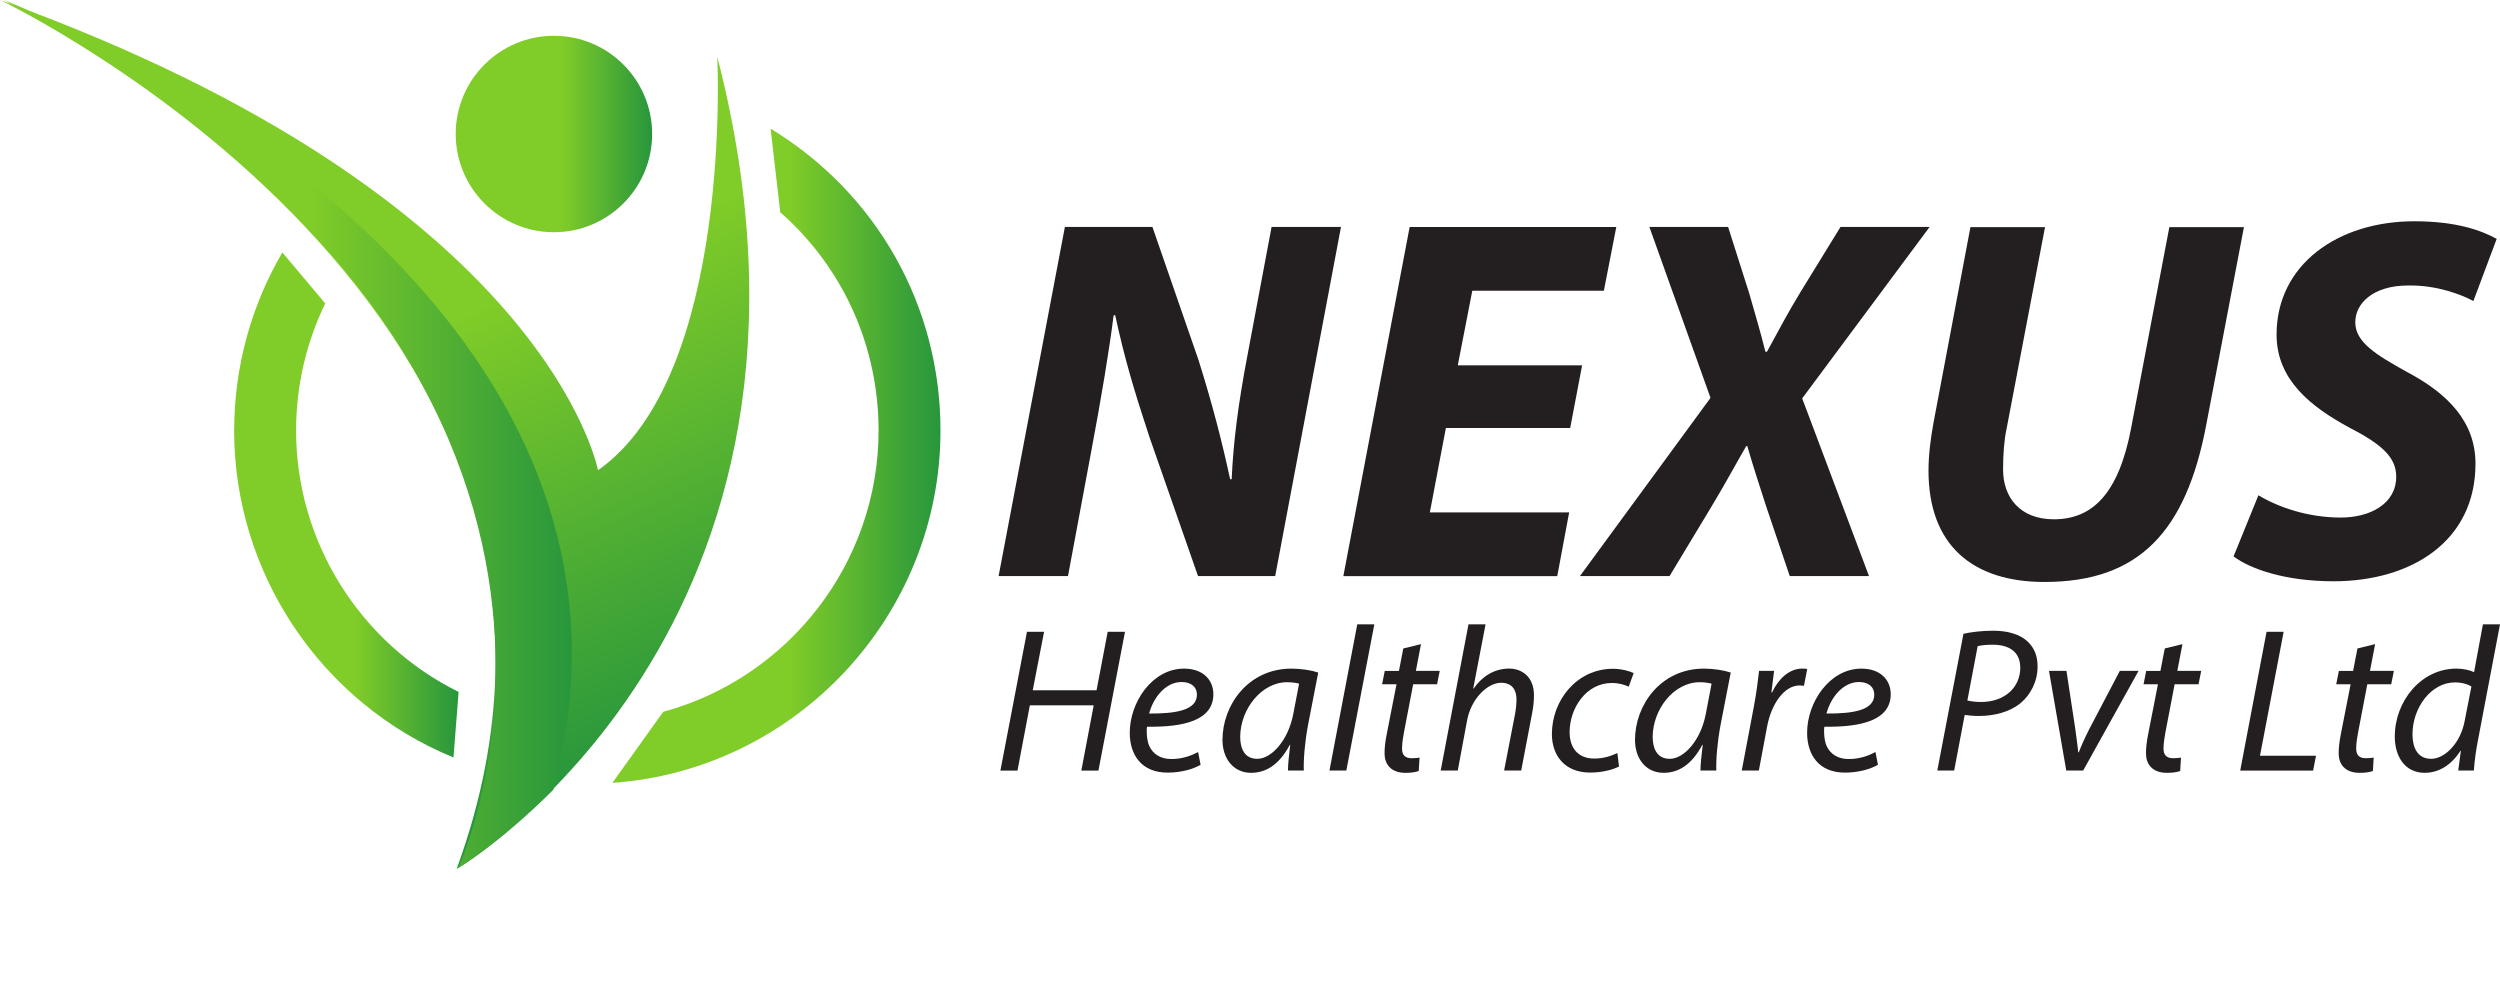
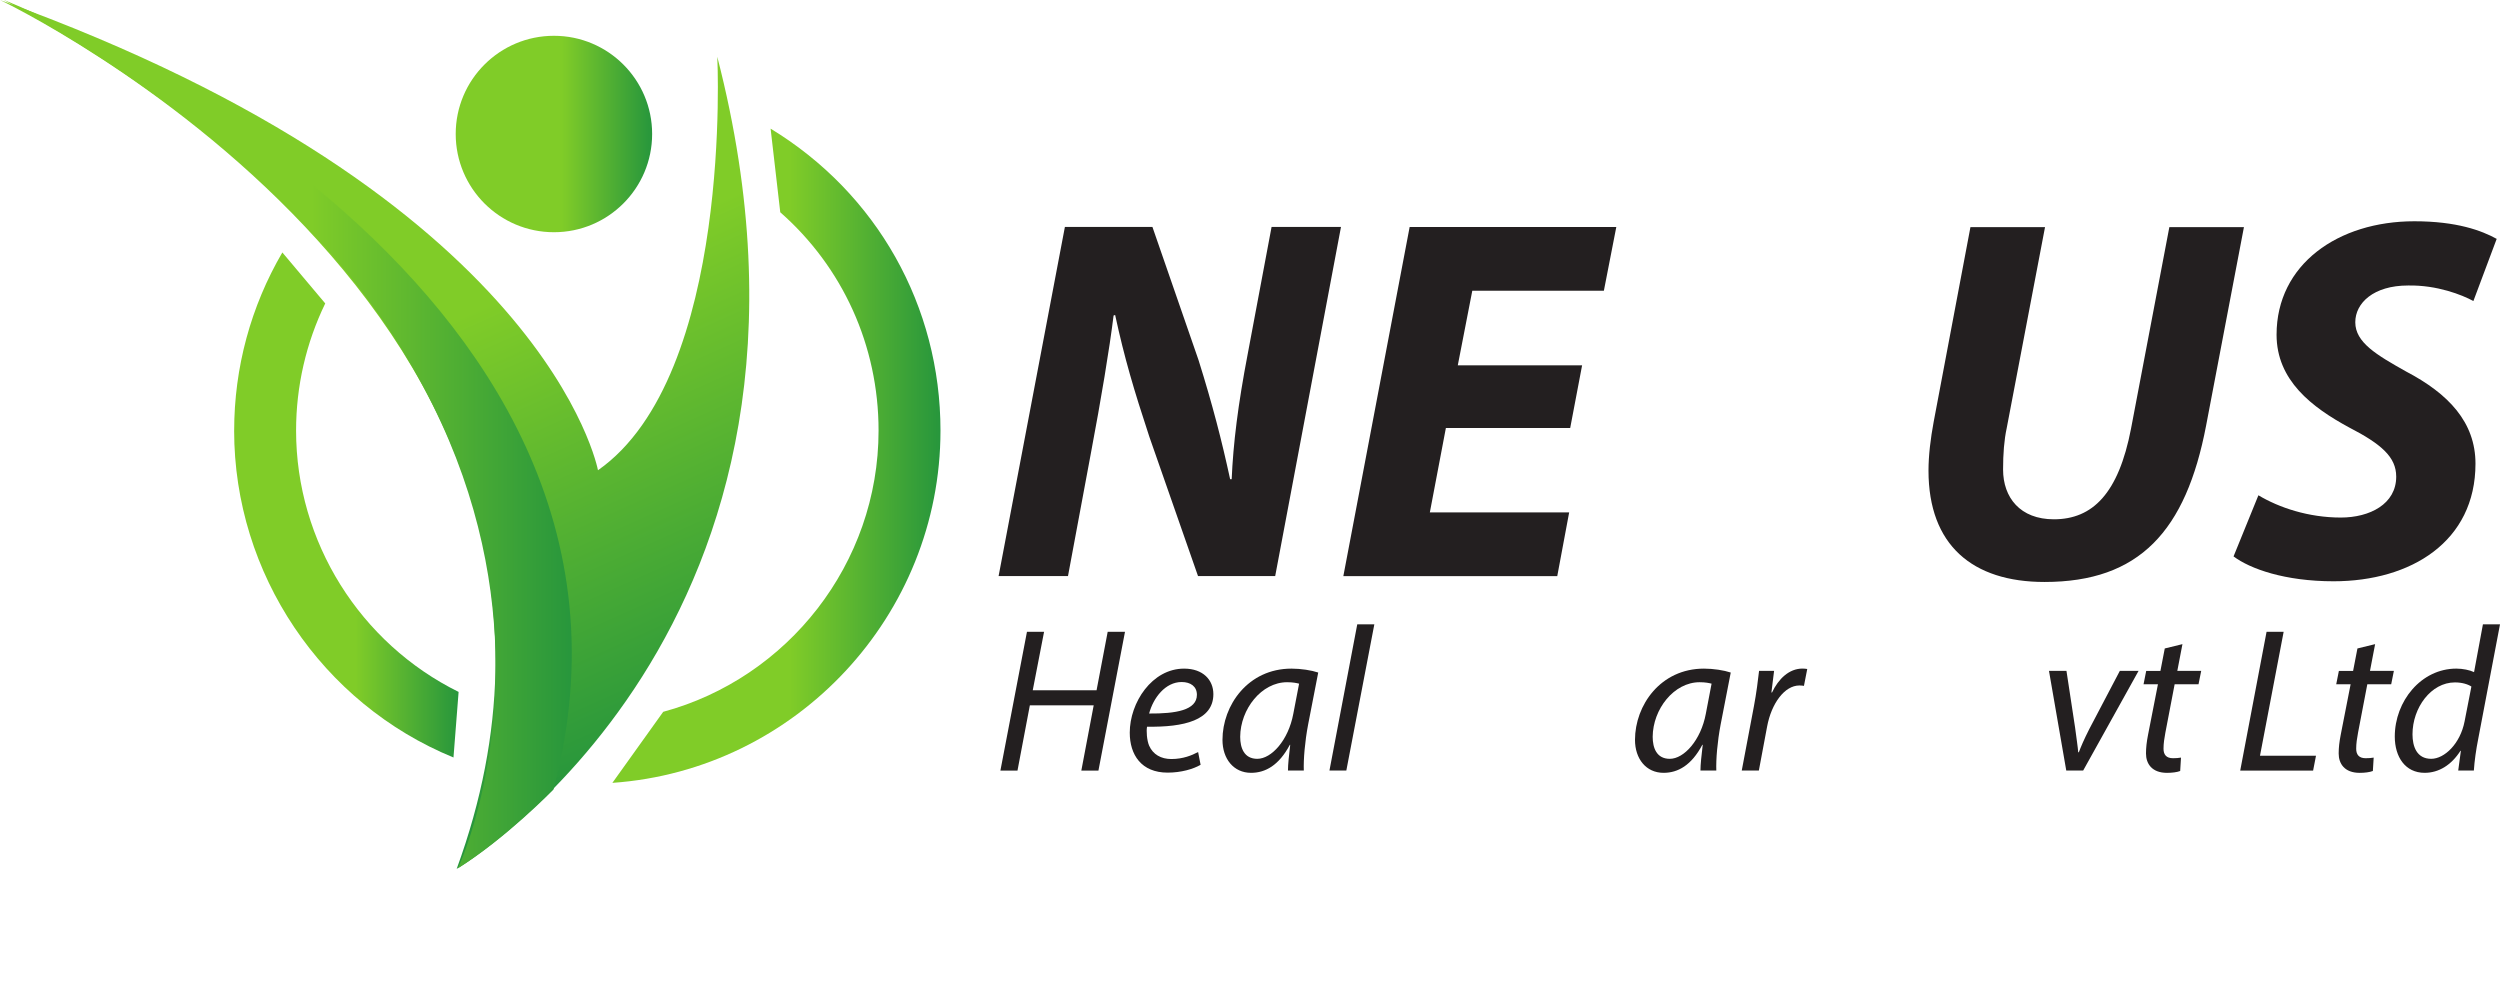
<svg xmlns="http://www.w3.org/2000/svg" width="105.385mm" height="42.452mm" viewBox="0 0 105.385 42.452" version="1.1" id="svg1">
  <defs id="defs1">
    <clipPath id="clipPath57">
      <path d="M 0,159.526 H 331.959 V 0 H 0 Z" transform="translate(-308.954,-54.033)" id="path57" />
    </clipPath>
    <clipPath id="clipPath55">
      <path d="M 0,159.526 H 331.959 V 0 H 0 Z" transform="translate(-297.45,-59.099)" id="path55" />
    </clipPath>
    <clipPath id="clipPath53">
      <path d="M 0,159.526 H 331.959 V 0 H 0 Z" transform="translate(-284.477,-60.575)" id="path53" />
    </clipPath>
    <clipPath id="clipPath51">
      <path d="M 0,159.526 H 331.959 V 0 H 0 Z" transform="translate(-274.427,-59.099)" id="path51" />
    </clipPath>
    <clipPath id="clipPath49">
      <path d="M 0,159.526 H 331.959 V 0 H 0 Z" transform="translate(-260.567,-55.902)" id="path49" />
    </clipPath>
    <clipPath id="clipPath47">
      <path d="M 0,159.526 H 331.959 V 0 H 0 Z" transform="translate(-248.724,-52.362)" id="path47" />
    </clipPath>
    <clipPath id="clipPath45">
      <path d="M 0,159.526 H 331.959 V 0 H 0 Z" transform="translate(-235.776,-54.573)" id="path45" />
    </clipPath>
    <clipPath id="clipPath43">
      <path d="M 0,159.526 H 331.959 V 0 H 0 Z" transform="translate(-221.766,-44)" id="path43" />
    </clipPath>
    <clipPath id="clipPath41">
      <path d="M 0,159.526 H 331.959 V 0 H 0 Z" transform="translate(-218.162,-54.377)" id="path41" />
    </clipPath>
    <clipPath id="clipPath39">
-       <path d="M 0,159.526 H 331.959 V 0 H 0 Z" transform="translate(-207.105,-44.468)" id="path39" />
+       <path d="M 0,159.526 V 0 H 0 Z" transform="translate(-207.105,-44.468)" id="path39" />
    </clipPath>
    <clipPath id="clipPath37">
      <path d="M 0,159.526 H 331.959 V 0 H 0 Z" transform="translate(-185.795,-44)" id="path37" />
    </clipPath>
    <clipPath id="clipPath35">
      <path d="M 0,159.526 H 331.959 V 0 H 0 Z" transform="translate(-183.44,-59.099)" id="path35" />
    </clipPath>
    <clipPath id="clipPath33">
      <path d="M 0,159.526 H 331.959 V 0 H 0 Z" transform="translate(-172.502,-44)" id="path33" />
    </clipPath>
    <clipPath id="clipPath31">
      <path d="M 0,159.526 H 331.959 V 0 H 0 Z" transform="translate(-168.873,-54.377)" id="path31" />
    </clipPath>
    <clipPath id="clipPath29">
      <path d="M 0,159.526 H 331.959 V 0 H 0 Z" transform="translate(-154.839,-54.573)" id="path29" />
    </clipPath>
    <clipPath id="clipPath27">
      <path d="M 0,159.526 H 331.959 V 0 H 0 Z" transform="translate(-138.401,-60.575)" id="path27" />
    </clipPath>
    <clipPath id="clipPath25">
      <path d="M 0,159.526 H 331.959 V 0 H 0 Z" transform="translate(-283.503,-76.886)" id="path25" />
    </clipPath>
    <clipPath id="clipPath23">
      <path d="M 0,159.526 H 331.959 V 0 H 0 Z" transform="translate(-258.007,-108.927)" id="path23" />
    </clipPath>
    <clipPath id="clipPath21">
      <path d="M 0,159.526 H 331.959 V 0 H 0 Z" transform="translate(-227.502,-67.236)" id="path21" />
    </clipPath>
    <clipPath id="clipPath19">
      <path d="M 0,159.526 H 331.959 V 0 H 0 Z" transform="translate(-201.266,-84.926)" id="path19" />
    </clipPath>
    <clipPath id="clipPath17">
      <path d="M 0,159.526 H 331.959 V 0 H 0 Z" transform="translate(-132.968,-67.236)" id="path17" />
    </clipPath>
    <linearGradient x1="0" y1="0" x2="1" y2="0" gradientUnits="userSpaceOnUse" gradientTransform="matrix(8.28,0,0,-8.28,40.906,108.043)" spreadMethod="pad" id="linearGradient15">
      <stop style="stop-opacity:1;stop-color:#80cc28" offset="0" id="stop13" />
      <stop style="stop-opacity:1;stop-color:#80cc28" offset="0.541" id="stop14" />
      <stop style="stop-opacity:1;stop-color:#27963c" offset="1" id="stop15" />
    </linearGradient>
    <linearGradient x1="0" y1="0" x2="1" y2="0" gradientUnits="userSpaceOnUse" gradientTransform="matrix(13.831,0,0,-13.831,47.51,121.606)" spreadMethod="pad" id="linearGradient12">
      <stop style="stop-opacity:1;stop-color:#80cc28" offset="0" id="stop10" />
      <stop style="stop-opacity:1;stop-color:#80cc28" offset="0.541" id="stop11" />
      <stop style="stop-opacity:1;stop-color:#27963c" offset="1" id="stop12" />
    </linearGradient>
    <linearGradient x1="0" y1="0" x2="1" y2="0" gradientUnits="userSpaceOnUse" gradientTransform="matrix(9.462,0,0,-9.462,31.565,123.679)" spreadMethod="pad" id="linearGradient9">
      <stop style="stop-opacity:1;stop-color:#80cc28" offset="0" id="stop7" />
      <stop style="stop-opacity:1;stop-color:#80cc28" offset="0.541" id="stop8" />
      <stop style="stop-opacity:1;stop-color:#27963c" offset="1" id="stop9" />
    </linearGradient>
    <linearGradient x1="0" y1="0" x2="1" y2="0" gradientUnits="userSpaceOnUse" gradientTransform="matrix(23.939,0,0,-23.939,21.86,120.694)" spreadMethod="pad" id="linearGradient6">
      <stop style="stop-opacity:1;stop-color:#80cc28" offset="0" id="stop4" />
      <stop style="stop-opacity:1;stop-color:#80cc28" offset="0.541" id="stop5" />
      <stop style="stop-opacity:1;stop-color:#27963c" offset="1" id="stop6" />
    </linearGradient>
    <linearGradient x1="0" y1="0" x2="1" y2="0" gradientUnits="userSpaceOnUse" gradientTransform="matrix(17.838,39.809,39.809,-17.838,28.604,95.467)" spreadMethod="pad" id="linearGradient3">
      <stop style="stop-opacity:1;stop-color:#80cc28" offset="0" id="stop1" />
      <stop style="stop-opacity:1;stop-color:#80cc28" offset="0.541" id="stop2" />
      <stop style="stop-opacity:1;stop-color:#27963c" offset="1" id="stop3" />
    </linearGradient>
  </defs>
  <g id="layer1" transform="translate(-21.696,-102.394)">
    <path id="path3" d="m 21.696,102.394 c 0.078,0.037 27.805,13.248 19.25,36.628 v 0 c 0,0 17.186,-10.197 10.986,-34.234 v 0 c 0,0 0.68,13.432 -5.029,17.429 v 0 c 0,0 -2.122,-11.501 -25.207,-19.822 z" style="fill:url(#linearGradient3);stroke:none;stroke-width:0.353" />
    <path id="path6" d="m 21.86,102.394 c 28.918,15.907 19.141,36.6 19.141,36.6 v 0 c 2.013,-1.251 4.026,-3.317 4.026,-3.317 v 0 C 50.844,113.76 21.86,102.394 21.86,102.394 Z" style="fill:url(#linearGradient6);stroke:none;stroke-width:0.353" />
    <path id="path9" d="m 31.566,120.545 c 0,6.038 3.691,11.504 9.246,13.78 v 0 l 0.216,-2.764 c -4.146,-2.048 -6.851,-6.321 -6.851,-11.015 v 0 c 0,-1.869 0.422,-3.699 1.229,-5.361 v 0 l -1.808,-2.149 c -1.329,2.273 -2.031,4.86 -2.031,7.51" style="fill:url(#linearGradient9);stroke:none;stroke-width:0.353" />
    <path id="path12" d="m 54.587,111.342 c 2.627,2.309 4.144,5.619 4.144,9.203 v 0 c 0,5.614 -3.835,10.436 -9.078,11.855 v 0 l -2.143,2.995 c 7.756,-0.544 13.831,-7.068 13.831,-14.85 v 0 c 0,-5.244 -2.677,-10.001 -7.161,-12.728 v 0 z" style="fill:url(#linearGradient12);stroke:none;stroke-width:0.353" />
    <path id="path15" d="m 40.906,108.042 c 0,2.287 1.853,4.141 4.141,4.141 v 0 c 2.286,0 4.139,-1.853 4.139,-4.141 v 0 c 0,-2.286 -1.853,-4.139 -4.139,-4.139 v 0 c -2.287,0 -4.141,1.853 -4.141,4.139" style="fill:url(#linearGradient15);stroke:none;stroke-width:0.353" />
    <path id="path16" d="m 0,0 7.917,41.691 h 10.452 l 5.505,-15.897 c 1.67,-5.319 2.785,-9.65 3.774,-14.226 h 0.185 c 0.187,4.267 0.745,8.845 1.918,14.968 l 2.846,15.155 h 8.289 L 33.03,0 H 23.813 L 18,16.639 c -1.856,5.629 -2.97,9.402 -4.083,14.537 L 13.732,31.114 C 13.235,27.093 12.246,21.154 11.008,14.599 L 8.287,0 Z" style="fill:#231f20;fill-opacity:1;fill-rule:nonzero;stroke:none" transform="matrix(0.353,0,0,-0.353,63.791,126.677)" clip-path="url(#clipPath17)" />
    <path id="path18" d="m 0,0 h -14.845 l -1.916,-10.082 h 16.637 l -1.422,-7.608 h -25.545 l 7.918,41.691 H 5.506 L 4.022,16.392 H -11.691 L -13.423,7.485 H 1.423 Z" style="fill:#231f20;fill-opacity:1;fill-rule:nonzero;stroke:none" transform="matrix(0.353,0,0,-0.353,87.886,120.436)" clip-path="url(#clipPath19)" />
-     <path id="path20" d="m 0,0 -2.845,8.412 c -0.802,2.536 -1.483,4.516 -2.224,7.114 H -5.193 C -6.556,13.175 -7.67,11.073 -9.461,8.104 L -14.35,0 h -10.702 l 15.591,21.278 -7.301,20.413 h 9.401 l 2.537,-7.979 c 0.744,-2.598 1.301,-4.454 1.919,-6.928 h 0.184 c 1.546,2.845 2.6,4.824 3.958,7.052 l 4.825,7.855 H 16.704 L 1.486,21.216 9.464,0 Z" style="fill:#231f20;fill-opacity:1;fill-rule:nonzero;stroke:none" transform="matrix(0.353,0,0,-0.353,97.141,126.677)" clip-path="url(#clipPath21)" />
    <path id="path22" d="m 0,0 -4.576,-24.001 c -0.309,-1.422 -0.433,-3.092 -0.433,-4.948 0,-3.34 2.04,-5.939 6.063,-5.939 4.636,0 7.729,3.093 9.216,10.825 L 14.846,0 h 8.907 l -4.516,-23.691 c -2.412,-12.62 -7.977,-18.681 -19.298,-18.681 -8.598,0 -13.855,4.393 -13.855,13.3 0,1.793 0.248,3.835 0.617,5.814 L -8.907,0 Z" style="fill:#231f20;fill-opacity:1;fill-rule:nonzero;stroke:none" transform="matrix(0.353,0,0,-0.353,107.902,111.969)" clip-path="url(#clipPath23)" />
    <path id="path24" d="m 0,0 c 2.477,-1.486 6.002,-2.66 9.837,-2.66 3.463,0 6.619,1.608 6.619,4.886 0,2.35 -1.795,3.897 -5.629,5.876 -4.456,2.412 -8.659,5.629 -8.659,11.073 0,8.412 7.36,13.546 16.452,13.546 5.073,0 8.042,-1.113 9.834,-2.102 l -2.782,-7.423 c -1.361,0.741 -4.331,1.917 -7.793,1.855 -4.147,0 -6.311,-2.103 -6.311,-4.391 0,-2.412 2.536,-3.897 6.063,-5.877 5.072,-2.66 8.29,-6.062 8.29,-11.011 0,-9.278 -7.673,-14.042 -16.949,-14.042 -5.815,0 -9.961,1.485 -11.941,2.969 z" style="fill:#231f20;fill-opacity:1;fill-rule:nonzero;stroke:none" transform="matrix(0.353,0,0,-0.353,116.897,123.272)" clip-path="url(#clipPath25)" />
    <path id="path26" d="M 0,0 -1.353,-6.985 H 6.268 L 7.597,0 H 9.664 L 6.492,-16.575 H 4.449 l 1.477,7.795 h -7.624 l -1.477,-7.795 h -2.04 L -2.043,0 Z" style="fill:#231f20;fill-opacity:1;fill-rule:nonzero;stroke:none" transform="matrix(0.353,0,0,-0.353,65.708,129.026)" clip-path="url(#clipPath27)" />
    <path id="path28" d="m 0,0 c -1.943,0 -3.393,-1.893 -3.883,-3.762 3.196,-0.024 5.705,0.394 5.705,2.239 C 1.822,-0.54 1.083,0 0,0 m 2.264,-9.885 c -0.887,-0.516 -2.337,-0.935 -3.935,-0.935 -3.148,0 -4.525,2.139 -4.525,4.771 0,3.592 2.654,7.649 6.492,7.649 2.261,0 3.493,-1.353 3.493,-3.049 0,-3.124 -3.517,-3.959 -7.92,-3.887 -0.098,-0.516 -0.025,-1.622 0.248,-2.263 0.466,-1.057 1.425,-1.597 2.654,-1.597 1.401,0 2.46,0.443 3.196,0.837 z" style="fill:#231f20;fill-opacity:1;fill-rule:nonzero;stroke:none" transform="matrix(0.353,0,0,-0.353,71.507,131.144)" clip-path="url(#clipPath29)" />
    <path id="path30" d="m 0,0 c -0.297,0.074 -0.738,0.172 -1.429,0.172 -3.072,0 -5.581,-3.22 -5.605,-6.516 0,-1.329 0.467,-2.632 2.04,-2.632 1.698,0 3.714,2.214 4.304,5.386 z m -1.329,-10.377 c 0,0.713 0.121,1.845 0.269,3.073 h -0.047 c -1.305,-2.459 -2.927,-3.344 -4.625,-3.344 -2.088,0 -3.417,1.672 -3.417,3.934 0,4.132 3.05,8.51 8.238,8.51 1.132,0 2.385,-0.196 3.196,-0.468 L 1.08,-4.869 C 0.687,-6.935 0.515,-9.05 0.563,-10.377 Z" style="fill:#231f20;fill-opacity:1;fill-rule:nonzero;stroke:none" transform="matrix(0.353,0,0,-0.353,76.458,131.213)" clip-path="url(#clipPath31)" />
    <path id="path32" d="M 0,0 3.32,17.459 H 5.36 L 2.016,0 Z" style="fill:#231f20;fill-opacity:1;fill-rule:nonzero;stroke:none" transform="matrix(0.353,0,0,-0.353,77.738,134.874)" clip-path="url(#clipPath33)" />
-     <path id="path34" d="m 0,0 -0.614,-3.196 h 2.85 L 1.919,-4.795 h -2.855 l -1.107,-5.779 c -0.121,-0.664 -0.221,-1.279 -0.221,-1.917 0,-0.715 0.345,-1.132 1.132,-1.132 0.345,0 0.69,0.024 0.959,0.074 l -0.099,-1.599 c -0.367,-0.148 -0.984,-0.222 -1.575,-0.222 -1.818,0 -2.506,1.108 -2.506,2.312 0,0.689 0.073,1.377 0.246,2.238 l 1.18,6.025 h -1.722 l 0.321,1.599 h 1.694 l 0.518,2.679 z" style="fill:#231f20;fill-opacity:1;fill-rule:nonzero;stroke:none" transform="matrix(0.353,0,0,-0.353,81.597,129.547)" clip-path="url(#clipPath35)" />
-     <path id="path36" d="M 0,0 3.32,17.459 H 5.36 L 3.883,9.786 h 0.052 c 1.007,1.451 2.458,2.387 4.253,2.387 1.352,0 2.95,-0.837 2.95,-3.197 0,-0.639 -0.073,-1.402 -0.197,-2.016 L 9.615,0 H 7.572 L 8.901,6.861 C 8.974,7.303 9.05,7.845 9.05,8.509 9.05,9.615 8.532,10.477 7.203,10.477 5.63,10.477 3.638,8.632 3.147,5.952 L 2.04,0 Z" style="fill:#231f20;fill-opacity:1;fill-rule:nonzero;stroke:none" transform="matrix(0.353,0,0,-0.353,82.427,134.874)" clip-path="url(#clipPath37)" />
    <path id="path38" d="m 0,0 c -0.614,-0.296 -1.847,-0.715 -3.444,-0.715 -3.073,0 -4.574,2.068 -4.574,4.6 0,4.056 2.999,7.795 7.28,7.795 1.107,0 2.115,-0.32 2.484,-0.517 L 1.156,9.541 c -0.469,0.221 -1.132,0.442 -2.018,0.442 -3.097,0 -5.04,-3.049 -5.04,-5.852 0,-1.919 1.007,-3.172 2.951,-3.172 1.205,0 2.139,0.368 2.754,0.663 z" style="fill:#231f20;fill-opacity:1;fill-rule:nonzero;stroke:none" transform="matrix(0.353,0,0,-0.353,89.945,134.709)" clip-path="url(#clipPath39)" />
    <path id="path40" d="m 0,0 c -0.294,0.074 -0.739,0.172 -1.426,0.172 -3.075,0 -5.584,-3.22 -5.608,-6.516 0,-1.329 0.469,-2.632 2.043,-2.632 1.694,0 3.714,2.214 4.304,5.386 z m -1.329,-10.377 c 0,0.713 0.124,1.845 0.272,3.073 h -0.051 c -1.301,-2.459 -2.924,-3.344 -4.621,-3.344 -2.092,0 -3.417,1.672 -3.417,3.934 0,4.132 3.047,8.51 8.235,8.51 1.132,0 2.388,-0.196 3.199,-0.468 L 1.083,-4.869 C 0.689,-6.935 0.518,-9.05 0.565,-10.377 Z" style="fill:#231f20;fill-opacity:1;fill-rule:nonzero;stroke:none" transform="matrix(0.353,0,0,-0.353,93.846,131.213)" clip-path="url(#clipPath41)" />
    <path id="path42" d="m 0,0 1.452,7.672 c 0.294,1.55 0.49,3.124 0.615,4.23 H 3.861 C 3.762,11.066 3.665,10.229 3.541,9.32 h 0.075 c 0.76,1.622 2.04,2.853 3.639,2.853 0.172,0 0.417,-0.026 0.565,-0.05 L 7.427,10.107 c -0.124,0.025 -0.321,0.048 -0.541,0.048 -1.771,0 -3.345,-2.139 -3.86,-4.918 L 2.043,0 Z" style="fill:#231f20;fill-opacity:1;fill-rule:nonzero;stroke:none" transform="matrix(0.353,0,0,-0.353,95.118,134.874)" clip-path="url(#clipPath43)" />
-     <path id="path44" d="m 0,0 c -1.942,0 -3.393,-1.893 -3.883,-3.762 3.196,-0.024 5.705,0.394 5.705,2.239 C 1.822,-0.54 1.084,0 0,0 m 2.264,-9.885 c -0.887,-0.516 -2.336,-0.935 -3.935,-0.935 -3.147,0 -4.524,2.139 -4.524,4.771 0,3.592 2.654,7.649 6.492,7.649 2.261,0 3.493,-1.353 3.493,-3.049 0,-3.124 -3.518,-3.959 -7.921,-3.887 -0.097,-0.516 -0.024,-1.622 0.248,-2.263 0.466,-1.057 1.426,-1.597 2.654,-1.597 1.402,0 2.461,0.443 3.197,0.837 z" style="fill:#231f20;fill-opacity:1;fill-rule:nonzero;stroke:none" transform="matrix(0.353,0,0,-0.353,100.06,131.144)" clip-path="url(#clipPath45)" />
-     <path id="path46" d="m 0,0 c 0.59,-0.123 1.06,-0.173 1.649,-0.173 2.803,0 4.67,1.746 4.67,4.083 0,1.967 -1.401,2.754 -3.293,2.754 -0.81,0 -1.428,-0.074 -1.795,-0.173 z M -0.466,7.967 C 0.469,8.188 1.771,8.336 3.123,8.336 4.722,8.336 6.247,7.943 7.182,7.058 7.969,6.319 8.387,5.359 8.387,4.057 8.387,2.188 7.476,0.638 6.396,-0.271 5.115,-1.354 3.247,-1.845 1.377,-1.845 c -0.614,0 -1.181,0.05 -1.695,0.122 L -1.574,-8.361 H -3.59 Z" style="fill:#231f20;fill-opacity:1;fill-rule:nonzero;stroke:none" transform="matrix(0.353,0,0,-0.353,104.628,131.924)" clip-path="url(#clipPath47)" />
    <path id="path48" d="M 0,0 1.032,-6.787 C 1.205,-8.141 1.354,-9.05 1.401,-9.714 h 0.077 c 0.245,0.64 0.565,1.427 1.252,2.779 L 6.371,0 H 8.608 L 1.992,-11.902 H -0.024 L -2.088,0 Z" style="fill:#231f20;fill-opacity:1;fill-rule:nonzero;stroke:none" transform="matrix(0.353,0,0,-0.353,108.806,130.675)" clip-path="url(#clipPath49)" />
    <path id="path50" d="m 0,0 -0.614,-3.196 h 2.853 l -0.32,-1.599 h -2.852 l -1.107,-5.779 c -0.124,-0.664 -0.221,-1.279 -0.221,-1.917 0,-0.715 0.345,-1.132 1.132,-1.132 0.342,0 0.687,0.024 0.956,0.074 l -0.097,-1.599 c -0.369,-0.148 -0.983,-0.222 -1.574,-0.222 -1.818,0 -2.509,1.108 -2.509,2.312 0,0.689 0.077,1.377 0.246,2.238 l 1.18,6.025 h -1.719 l 0.318,1.599 h 1.698 l 0.518,2.679 z" style="fill:#231f20;fill-opacity:1;fill-rule:nonzero;stroke:none" transform="matrix(0.353,0,0,-0.353,113.695,129.547)" clip-path="url(#clipPath51)" />
    <path id="path52" d="m 0,0 h 2.04 l -2.826,-14.805 h 6.688 l -0.344,-1.77 h -8.705 z" style="fill:#231f20;fill-opacity:1;fill-rule:nonzero;stroke:none" transform="matrix(0.353,0,0,-0.353,117.241,129.026)" clip-path="url(#clipPath53)" />
    <path id="path54" d="m 0,0 -0.614,-3.196 h 2.853 l -0.32,-1.599 h -2.852 l -1.107,-5.779 c -0.124,-0.664 -0.221,-1.279 -0.221,-1.917 0,-0.715 0.345,-1.132 1.132,-1.132 0.342,0 0.687,0.024 0.956,0.074 l -0.097,-1.599 c -0.369,-0.148 -0.983,-0.222 -1.574,-0.222 -1.818,0 -2.509,1.108 -2.509,2.312 0,0.689 0.077,1.377 0.246,2.238 l 1.18,6.025 h -1.719 l 0.318,1.599 h 1.698 l 0.518,2.679 z" style="fill:#231f20;fill-opacity:1;fill-rule:nonzero;stroke:none" transform="matrix(0.353,0,0,-0.353,121.817,129.547)" clip-path="url(#clipPath55)" />
    <path id="path56" d="m 0,0 c -0.418,0.271 -1.107,0.492 -1.967,0.492 -2.854,0 -5.066,-3.025 -5.066,-6.197 0,-1.428 0.49,-2.927 2.236,-2.927 1.573,0 3.469,1.796 3.986,4.477 z M 3.417,7.426 0.812,-6.271 C 0.566,-7.5 0.369,-8.877 0.294,-10.033 h -1.867 l 0.317,2.36 h -0.049 c -1.08,-1.696 -2.581,-2.632 -4.279,-2.632 -2.31,0 -3.565,1.896 -3.565,4.328 0,4.231 3.147,8.117 7.354,8.117 0.76,0 1.599,-0.173 2.113,-0.419 l 1.059,5.705 z" style="fill:#231f20;fill-opacity:1;fill-rule:nonzero;stroke:none" transform="matrix(0.353,0,0,-0.353,125.875,131.334)" clip-path="url(#clipPath57)" />
  </g>
</svg>